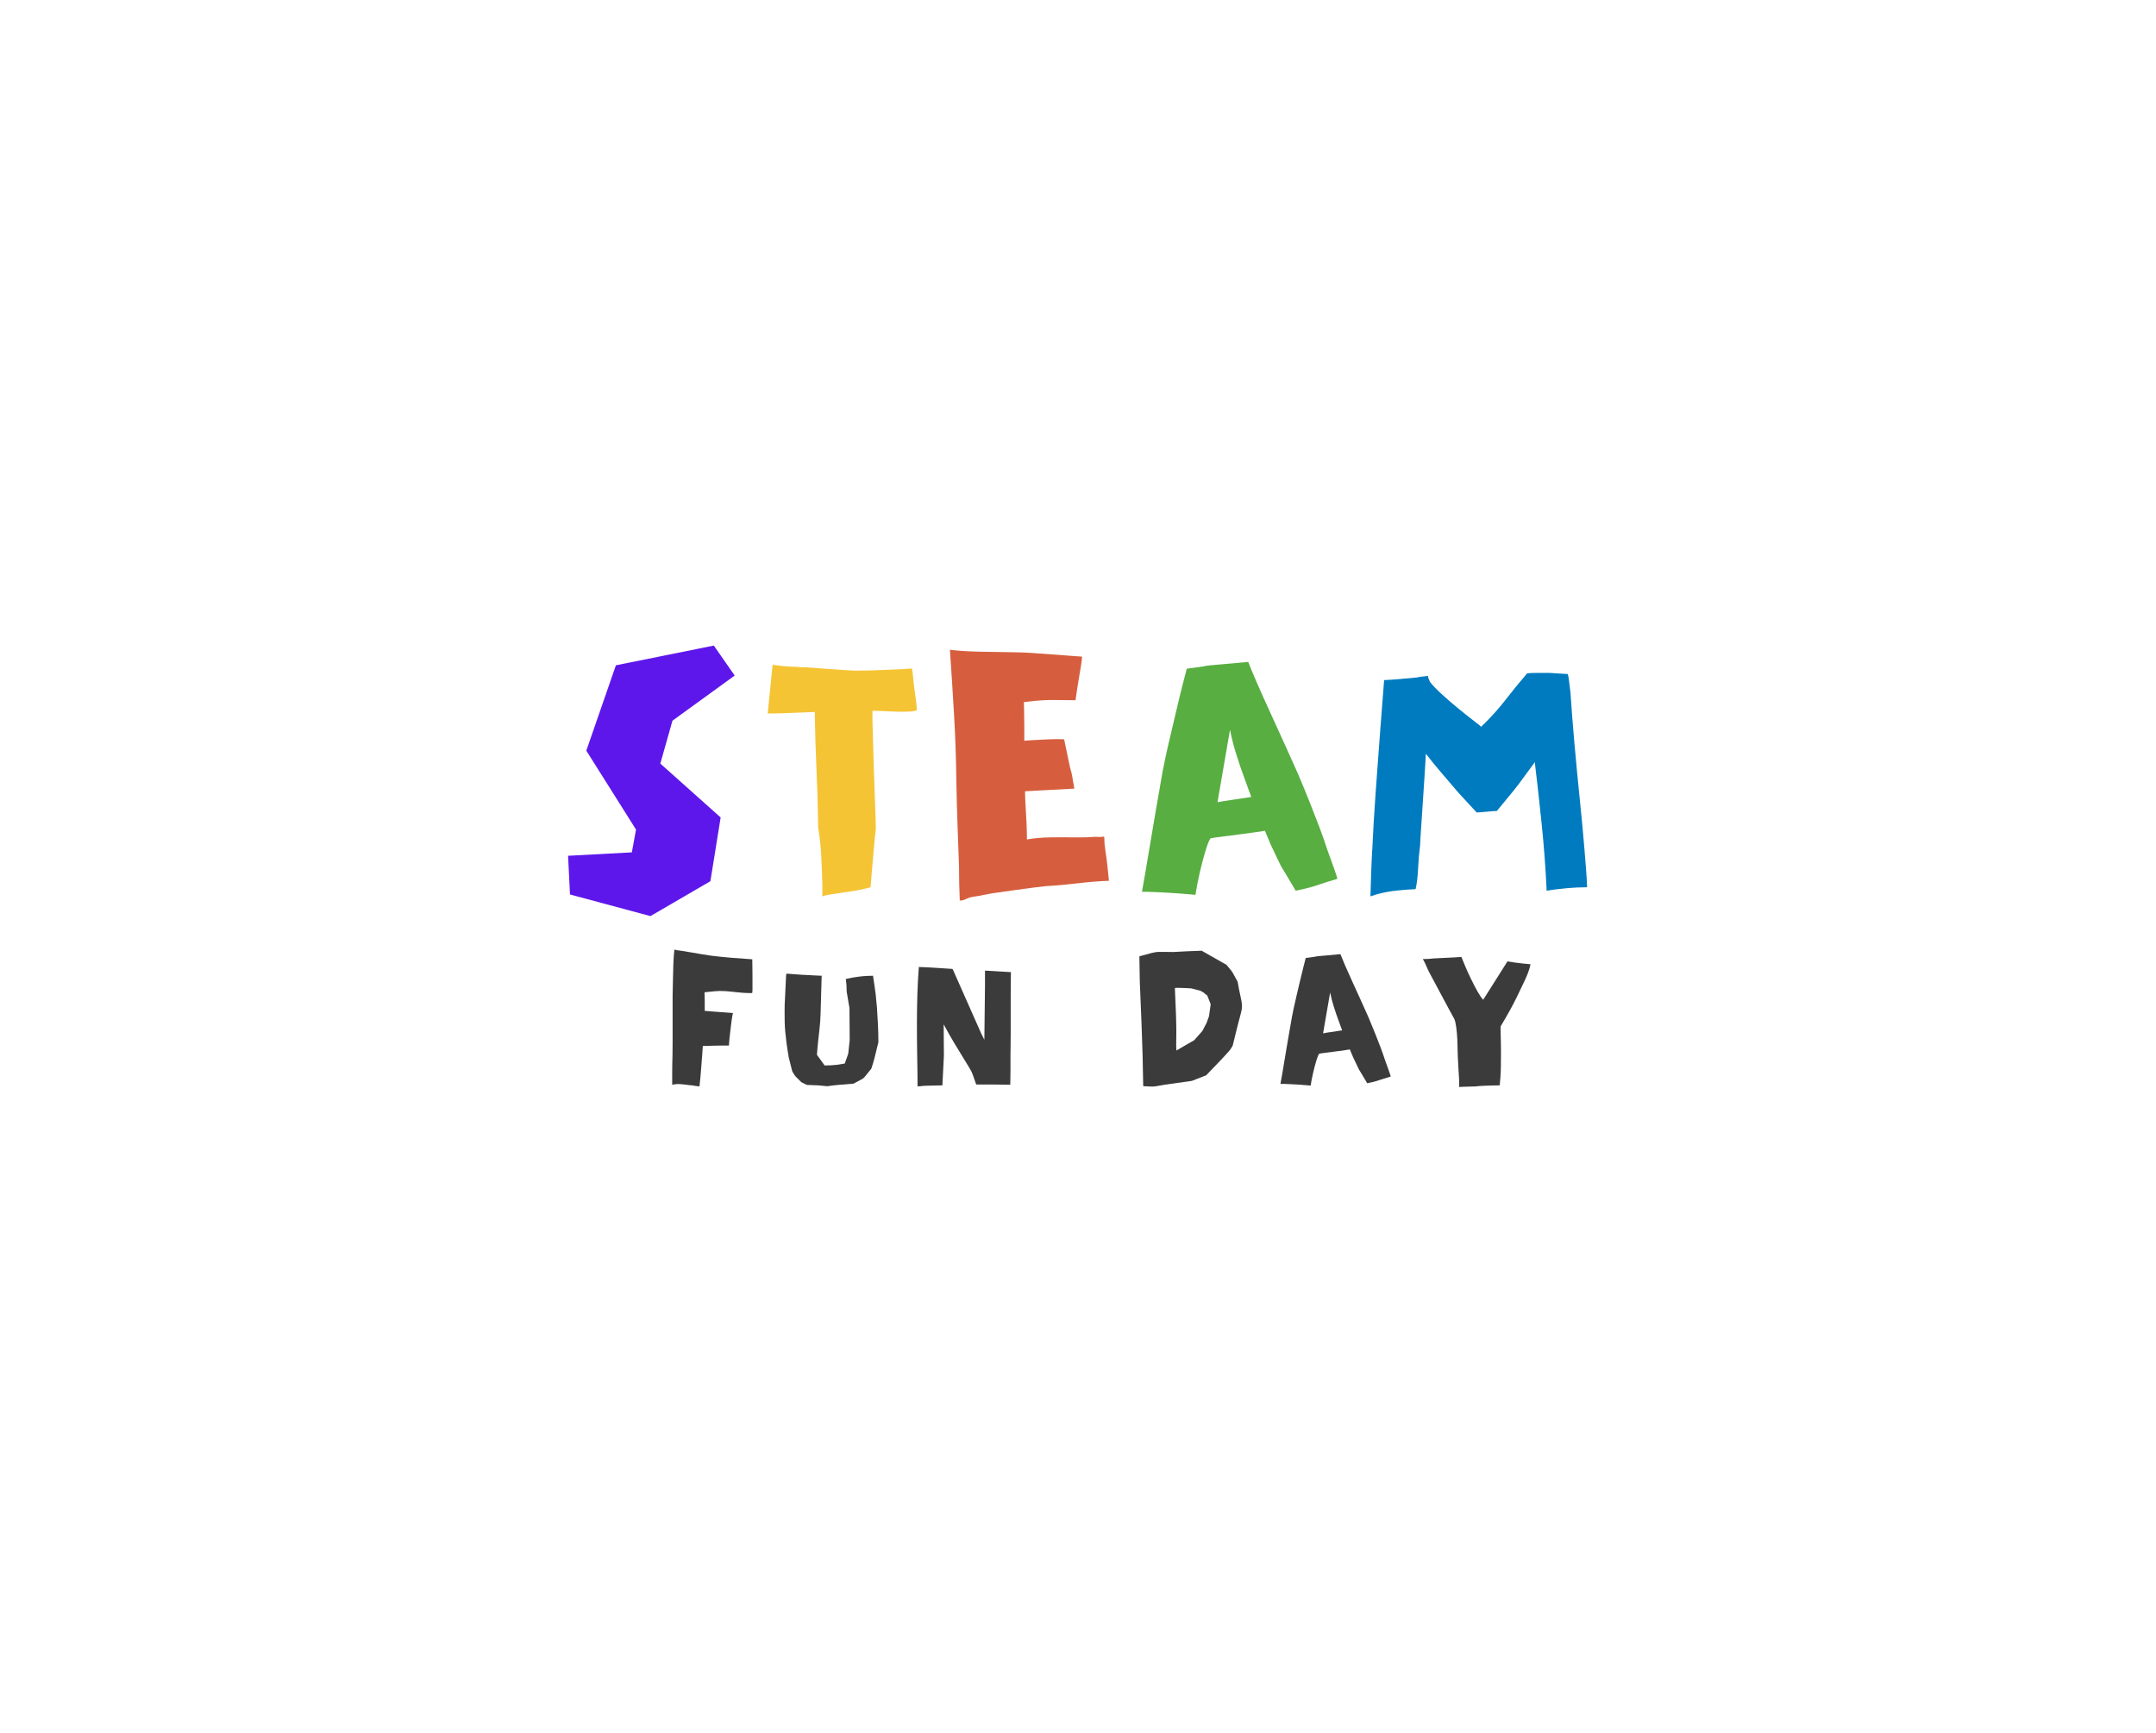
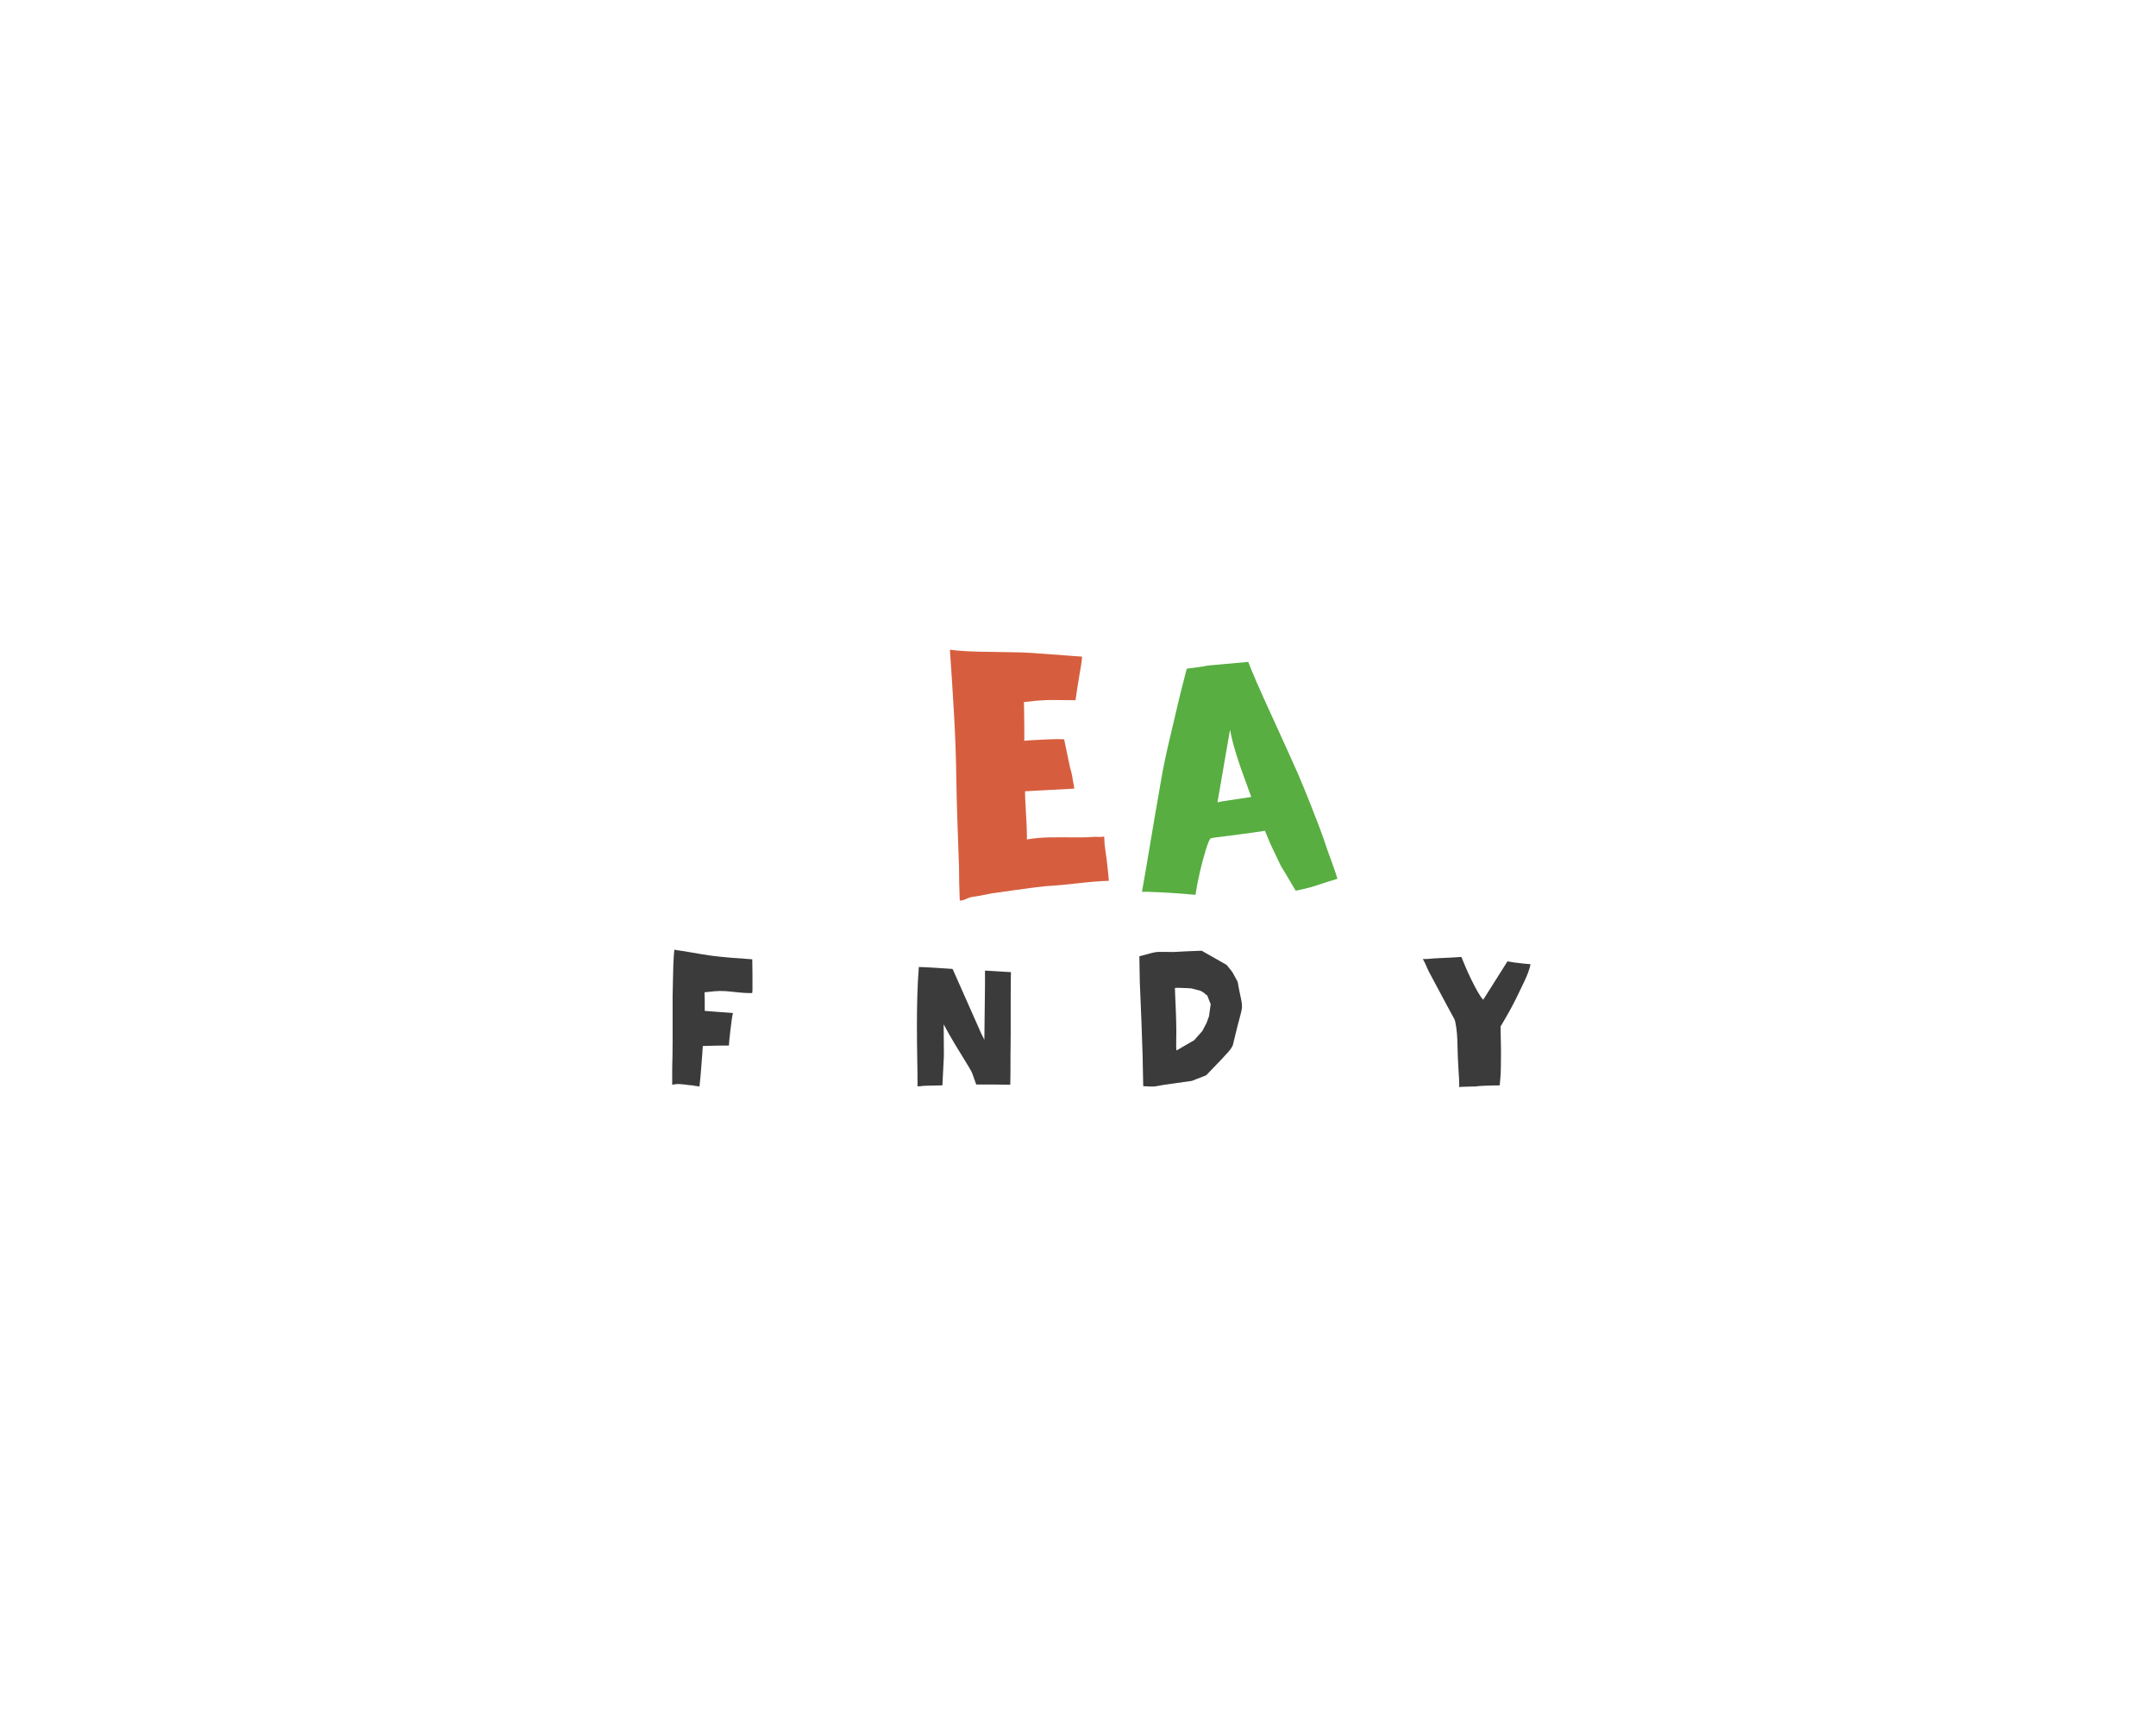
<svg xmlns="http://www.w3.org/2000/svg" width="2060" zoomAndPan="magnify" viewBox="0 0 1544.88 1242" height="1656" preserveAspectRatio="xMidYMid meet" version="1.0">
  <defs>
    <g />
  </defs>
  <g fill="#5e17eb" fill-opacity="1">
    <g transform="translate(398.875, 642.499)">
      <g>
-         <path d="M 67.172 14.141 L 9.516 -1.359 L 8.156 -29.094 L 53.844 -31.547 L 56.844 -47.859 L 21.219 -104.438 L 42.422 -165.625 L 112.594 -179.766 L 127.547 -158.281 L 82.953 -125.922 L 74.25 -95.188 L 117.484 -56.562 L 110.141 -10.875 Z M 67.172 14.141 " />
-       </g>
+         </g>
    </g>
  </g>
  <g fill="#f5c435" fill-opacity="1">
    <g transform="translate(541.928, 642.499)">
      <g>
-         <path d="M 47.312 0 L 47.312 -8.703 C 47.133 -15.586 46.863 -22.43 46.5 -29.234 C 46.133 -36.035 45.41 -42.789 44.328 -49.5 C 44.148 -63.457 43.742 -77.281 43.109 -90.969 C 42.473 -104.656 42.062 -118.391 41.875 -132.172 C 36.258 -131.984 30.641 -131.754 25.016 -131.484 C 19.398 -131.211 13.781 -131.078 8.156 -131.078 C 8.695 -136.879 9.285 -142.723 9.922 -148.609 C 10.555 -154.504 11.145 -160.352 11.688 -166.156 C 12.781 -165.801 15.227 -165.441 19.031 -165.078 C 22.844 -164.711 26.195 -164.531 29.094 -164.531 C 30 -164.352 30.859 -164.266 31.672 -164.266 C 32.492 -164.266 33.27 -164.266 34 -164.266 C 35.082 -164.266 37.207 -164.125 40.375 -163.844 C 43.551 -163.57 47.176 -163.301 51.25 -163.031 C 55.332 -162.758 59.273 -162.488 63.078 -162.219 C 66.891 -161.945 69.883 -161.812 72.062 -161.812 C 77.863 -161.812 83.57 -161.945 89.188 -162.219 C 94.812 -162.488 100.438 -162.719 106.062 -162.906 C 106.969 -163.082 107.914 -163.172 108.906 -163.172 C 109.906 -163.172 110.77 -163.258 111.5 -163.438 C 111.863 -161.445 112.133 -159.5 112.312 -157.594 C 112.5 -155.688 112.68 -153.738 112.859 -151.75 C 113.223 -148.852 113.629 -145.906 114.078 -142.906 C 114.535 -139.914 114.852 -136.879 115.031 -133.797 C 115.031 -133.078 113.082 -132.625 109.188 -132.438 C 105.289 -132.258 100.848 -132.305 95.859 -132.578 C 90.879 -132.848 86.664 -132.984 83.219 -132.984 L 83.219 -126.734 C 83.219 -125.273 83.258 -123.551 83.344 -121.562 C 83.438 -119.57 83.531 -116.352 83.625 -111.906 C 83.719 -107.469 83.898 -101.031 84.172 -92.594 C 84.441 -84.164 84.848 -72.789 85.391 -58.469 C 85.391 -56.832 85.438 -55.195 85.531 -53.562 C 85.625 -51.938 85.672 -50.305 85.672 -48.672 C 85.484 -47.223 85.207 -44.727 84.844 -41.188 C 84.488 -37.656 84.129 -33.672 83.766 -29.234 C 83.398 -24.797 83.035 -20.535 82.672 -16.453 C 82.305 -12.367 82.035 -9.062 81.859 -6.531 C 77.328 -5.258 72.797 -4.305 68.266 -3.672 C 63.734 -3.035 58.566 -2.266 52.766 -1.359 C 52.035 -1.18 51.172 -1 50.172 -0.812 C 49.172 -0.633 48.219 -0.363 47.312 0 Z M 47.312 0 " />
-       </g>
+         </g>
    </g>
  </g>
  <g fill="#d65e3e" fill-opacity="1">
    <g transform="translate(672.49, 642.499)">
      <g>
        <path d="M 15.234 2.984 C 15.047 -1.18 14.906 -5.258 14.812 -9.25 C 14.727 -13.238 14.688 -17.227 14.688 -21.219 C 14.32 -31.363 13.957 -41.555 13.594 -51.797 C 13.227 -62.047 12.957 -72.25 12.781 -82.406 C 12.602 -98.176 12.062 -113.945 11.156 -129.719 C 10.25 -145.488 9.25 -161.172 8.156 -176.766 C 13.781 -176.047 20.535 -175.594 28.422 -175.406 C 36.305 -175.227 44.191 -175.094 52.078 -175 C 59.961 -174.906 66.719 -174.586 72.344 -174.047 C 75.781 -173.867 79.766 -173.598 84.297 -173.234 C 88.836 -172.867 92.922 -172.551 96.547 -172.281 C 100.172 -172.008 102.164 -171.875 102.531 -171.875 C 102.883 -172.238 102.926 -171.332 102.656 -169.156 C 102.383 -166.977 101.93 -164.117 101.297 -160.578 C 100.66 -157.047 100.07 -153.469 99.531 -149.844 C 98.988 -146.219 98.535 -143.133 98.172 -140.594 C 92.555 -140.594 87.617 -140.641 83.359 -140.734 C 79.098 -140.828 74.066 -140.602 68.266 -140.062 L 61.188 -139.234 C 61.188 -138.691 61.234 -136.742 61.328 -133.391 C 61.422 -130.035 61.469 -126.316 61.469 -122.234 C 61.469 -118.16 61.469 -114.582 61.469 -111.5 C 62.551 -111.676 64.812 -111.852 68.25 -112.031 C 71.695 -112.219 75.461 -112.398 79.547 -112.578 C 83.629 -112.766 87.117 -112.77 90.016 -112.594 L 94.094 -93.016 C 95 -89.742 95.539 -87.609 95.719 -86.609 C 95.906 -85.617 96 -85.078 96 -84.984 C 96 -84.891 96.039 -84.523 96.125 -83.891 C 96.219 -83.266 96.539 -81.586 97.094 -78.859 C 97.094 -78.141 97.18 -77.598 97.359 -77.234 C 91.379 -76.867 85.441 -76.551 79.547 -76.281 C 73.648 -76.008 67.801 -75.691 62 -75.328 C 62 -72.43 62.133 -68.852 62.406 -64.594 C 62.688 -60.332 62.914 -56.07 63.094 -51.812 C 63.27 -47.551 63.359 -43.879 63.359 -40.797 C 68.441 -41.703 73.973 -42.195 79.953 -42.281 C 85.93 -42.375 91.734 -42.375 97.359 -42.281 C 102.984 -42.195 107.879 -42.336 112.047 -42.703 C 114.586 -42.516 116.312 -42.508 117.219 -42.688 C 118.125 -42.875 118.617 -42.875 118.703 -42.688 C 118.797 -42.508 118.844 -41.648 118.844 -40.109 C 118.844 -38.566 119.113 -35.984 119.656 -32.359 C 120.195 -28.91 120.648 -25.422 121.016 -21.891 C 121.379 -18.359 121.742 -14.781 122.109 -11.156 C 115.766 -10.969 108.332 -10.375 99.812 -9.375 C 91.289 -8.383 83.676 -7.707 76.969 -7.344 C 74.969 -7.164 71.883 -6.801 67.719 -6.25 C 63.551 -5.707 59.195 -5.117 54.656 -4.484 C 50.125 -3.848 46.27 -3.301 43.094 -2.844 C 39.926 -2.395 38.344 -2.172 38.344 -2.172 C 33.812 -1.266 30.504 -0.629 28.422 -0.266 C 26.336 0.086 24.93 0.312 24.203 0.406 C 23.473 0.5 22.742 0.68 22.016 0.953 C 21.297 1.223 19.848 1.812 17.672 2.719 C 17.129 2.895 16.316 2.984 15.234 2.984 Z M 15.234 2.984 " />
      </g>
    </g>
  </g>
  <g fill="#58ae41" fill-opacity="1">
    <g transform="translate(810.117, 642.499)">
      <g>
        <path d="M 46.5 -1.094 C 40.883 -1.633 35.266 -2.082 29.641 -2.438 C 24.023 -2.801 18.316 -3.078 12.516 -3.266 L 8.156 -3.266 C 8.883 -7.254 9.789 -12.422 10.875 -18.766 C 11.969 -25.109 13.102 -31.859 14.281 -39.016 C 15.457 -46.18 16.633 -53.16 17.812 -59.953 C 18.988 -66.754 20.031 -72.738 20.938 -77.906 C 21.844 -83.082 22.477 -86.754 22.844 -88.922 C 23.207 -90.922 23.883 -94.273 24.875 -98.984 C 25.875 -103.703 27.098 -109.098 28.547 -115.172 C 30.004 -121.242 31.457 -127.406 32.906 -133.656 C 34.352 -139.914 35.754 -145.676 37.109 -150.938 C 38.473 -156.195 39.52 -160.273 40.25 -163.172 L 51.938 -164.797 C 53.395 -165.16 55.117 -165.43 57.109 -165.609 C 59.109 -165.797 62.191 -166.07 66.359 -166.438 C 70.523 -166.801 76.508 -167.344 84.312 -168.062 C 85.395 -165.164 87.383 -160.363 90.281 -153.656 C 93.188 -146.945 96.539 -139.469 100.344 -131.219 C 104.156 -122.969 107.828 -114.898 111.359 -107.016 C 114.898 -99.129 117.848 -92.555 120.203 -87.297 C 123.648 -79.141 126.551 -72.066 128.906 -66.078 C 131.258 -60.098 133.391 -54.613 135.297 -49.625 C 137.203 -44.645 139.062 -39.344 140.875 -33.719 C 142.863 -28.281 144.359 -24.156 145.359 -21.344 C 146.359 -18.539 147.035 -16.547 147.391 -15.359 C 147.754 -14.18 148.031 -13.234 148.219 -12.516 C 147.852 -12.516 147.488 -12.422 147.125 -12.234 C 142.77 -10.961 139.281 -9.875 136.656 -8.969 C 134.031 -8.062 131.445 -7.242 128.906 -6.516 C 126.363 -5.797 122.828 -4.984 118.297 -4.078 C 115.211 -9.336 112.988 -13.098 111.625 -15.359 C 110.27 -17.629 109.363 -19.125 108.906 -19.844 C 108.457 -20.57 108.051 -21.254 107.688 -21.891 C 107.332 -22.523 106.656 -23.93 105.656 -26.109 C 104.656 -28.285 102.883 -32 100.344 -37.25 L 96.266 -47.047 C 95.723 -46.867 93.727 -46.551 90.281 -46.094 C 86.844 -45.645 82.859 -45.102 78.328 -44.469 C 73.797 -43.832 69.578 -43.285 65.672 -42.828 C 61.773 -42.379 59.008 -41.973 57.375 -41.609 C 56.469 -40.703 55.289 -37.891 53.844 -33.172 C 52.395 -28.461 50.988 -23.16 49.625 -17.266 C 48.27 -11.379 47.227 -5.988 46.5 -1.094 Z M 62.281 -67.438 L 66.625 -68.266 L 86.484 -71.25 C 85.211 -74.875 83.578 -79.359 81.578 -84.703 C 79.586 -90.055 77.641 -95.77 75.734 -101.844 C 73.836 -107.914 72.344 -113.766 71.25 -119.391 Z M 62.281 -67.438 " />
      </g>
    </g>
  </g>
  <g fill="#007bbf" fill-opacity="1">
    <g transform="translate(973.849, 642.499)">
      <g>
-         <path d="M 8.156 0 C 8.344 -5.801 8.523 -11.602 8.703 -17.406 C 8.879 -23.207 9.148 -28.914 9.516 -34.531 C 10.055 -46.5 10.828 -59.551 11.828 -73.688 C 12.828 -87.832 13.867 -101.977 14.953 -116.125 C 16.047 -130.27 17.047 -143.234 17.953 -155.016 C 21.941 -155.191 25.883 -155.461 29.781 -155.828 C 33.676 -156.191 37.617 -156.555 41.609 -156.922 C 43.055 -157.273 44.414 -157.5 45.688 -157.594 C 46.957 -157.688 48.227 -157.82 49.5 -158 L 49.5 -156.922 L 50.859 -153.656 C 53.035 -150.938 56.023 -147.852 59.828 -144.406 C 63.641 -140.957 67.535 -137.602 71.516 -134.344 C 75.504 -131.082 79.039 -128.27 82.125 -125.906 C 85.207 -123.551 87.02 -122.102 87.562 -121.562 C 87.926 -121.926 88.242 -122.285 88.516 -122.641 C 88.785 -123.004 89.102 -123.281 89.469 -123.469 C 95.457 -129.445 100.582 -135.203 104.844 -140.734 C 109.102 -146.266 114.312 -152.656 120.469 -159.906 C 123.008 -160.094 125.641 -160.188 128.359 -160.188 C 131.078 -160.188 133.707 -160.188 136.25 -160.188 L 149.578 -159.359 C 149.941 -158.086 150.211 -156.633 150.391 -155 C 150.566 -153.375 150.93 -150.477 151.484 -146.312 C 152.203 -135.25 153.148 -123.055 154.328 -109.734 C 155.504 -96.41 156.773 -83.129 158.141 -69.891 C 159.504 -56.66 160.641 -44.516 161.547 -33.453 C 161.898 -28.922 162.258 -24.43 162.625 -19.984 C 162.988 -15.547 163.258 -11.062 163.438 -6.531 C 158.539 -6.531 153.645 -6.301 148.75 -5.844 C 143.863 -5.395 139.062 -4.805 134.344 -4.078 L 134.344 -5.984 C 133.613 -21.035 132.477 -36.082 130.938 -51.125 C 129.406 -66.176 127.734 -81.223 125.922 -96.266 C 125.734 -96.086 125.641 -95.91 125.641 -95.734 L 117.219 -84.312 C 115.582 -81.945 113.406 -79.086 110.688 -75.734 C 107.969 -72.379 105.473 -69.344 103.203 -66.625 C 100.941 -63.906 99.445 -62.094 98.719 -61.188 C 97.633 -61.188 96.047 -61.094 93.953 -60.906 C 91.867 -60.727 89.875 -60.551 87.969 -60.375 C 86.07 -60.195 84.852 -60.109 84.312 -60.109 L 71.25 -74.25 C 67.258 -78.957 63.27 -83.625 59.281 -88.25 C 55.289 -92.875 51.484 -97.539 47.859 -102.25 C 47.68 -98.082 47.363 -92.645 46.906 -85.938 C 46.457 -79.227 46.004 -72.336 45.547 -65.266 C 45.098 -58.191 44.691 -52.023 44.328 -46.766 C 43.961 -41.516 43.781 -38.254 43.781 -36.984 C 43.062 -31.367 42.562 -25.613 42.281 -19.719 C 42.008 -13.82 41.422 -8.973 40.516 -5.172 C 36.172 -4.984 31.773 -4.66 27.328 -4.203 C 22.891 -3.754 18.582 -2.988 14.406 -1.906 C 13.5 -1.719 12.504 -1.441 11.422 -1.078 C 10.336 -0.723 9.25 -0.363 8.156 0 Z M 8.156 0 " />
-       </g>
+         </g>
    </g>
  </g>
  <g fill="#3b3b3b" fill-opacity="1">
    <g transform="translate(477.03, 778.74)">
      <g>
        <path d="M 24.094 0 L 21.781 -0.312 C 20.145 -0.508 19.125 -0.688 18.719 -0.844 C 18.312 -1 18.207 -0.973 18.406 -0.766 C 14.52 -1.273 11.734 -1.582 10.047 -1.688 C 8.359 -1.789 6.547 -1.641 4.609 -1.234 C 4.609 -5.117 4.609 -8.16 4.609 -10.359 C 4.609 -12.555 4.629 -14.5 4.672 -16.188 C 4.723 -17.875 4.773 -19.844 4.828 -22.094 C 4.879 -24.344 4.906 -27.41 4.906 -31.297 L 4.906 -64.906 C 5.008 -68.281 5.086 -71.961 5.141 -75.953 C 5.191 -79.941 5.289 -83.879 5.438 -87.766 C 5.594 -91.648 5.828 -95.023 6.141 -97.891 L 6.438 -98.047 C 6.645 -97.941 6.848 -97.891 7.047 -97.891 C 7.254 -97.891 7.41 -97.836 7.516 -97.734 C 8.336 -97.641 9.77 -97.438 11.812 -97.125 C 13.863 -96.82 16.191 -96.438 18.797 -95.969 C 21.398 -95.508 23.93 -95.078 26.391 -94.672 C 28.848 -94.266 30.844 -93.957 32.375 -93.75 C 37.281 -93.133 42.211 -92.625 47.172 -92.219 C 52.141 -91.812 57.078 -91.453 61.984 -91.141 C 61.984 -90.328 62.008 -88.816 62.062 -86.609 C 62.113 -84.41 62.141 -82.004 62.141 -79.391 C 62.141 -76.785 62.141 -74.484 62.141 -72.484 C 62.141 -70.492 62.141 -69.348 62.141 -69.047 L 61.984 -67.047 C 61.785 -66.953 61.352 -66.906 60.688 -66.906 C 60.02 -66.906 58.562 -66.953 56.312 -67.047 C 53.445 -67.254 50.531 -67.535 47.562 -67.891 C 44.594 -68.254 41.629 -68.438 38.672 -68.438 C 37.641 -68.438 36.305 -68.359 34.672 -68.203 C 33.035 -68.047 31.523 -67.891 30.141 -67.734 C 28.766 -67.586 27.973 -67.516 27.766 -67.516 C 27.867 -65.672 27.922 -63.75 27.922 -61.75 C 27.922 -59.758 27.922 -57.227 27.922 -54.156 C 28.336 -54.156 29.363 -54.078 31 -53.922 C 32.633 -53.773 34.551 -53.625 36.75 -53.469 C 38.945 -53.32 41.094 -53.172 43.188 -53.016 C 45.289 -52.859 46.953 -52.727 48.172 -52.625 C 47.867 -51.602 47.562 -49.941 47.25 -47.641 C 46.945 -45.336 46.641 -42.906 46.328 -40.344 C 46.023 -37.789 45.77 -35.488 45.562 -33.438 C 45.363 -31.395 45.266 -30.117 45.266 -29.609 L 45.266 -29.312 C 44.348 -29.312 42.969 -29.312 41.125 -29.312 C 39.281 -29.312 37.332 -29.285 35.281 -29.234 C 33.238 -29.18 31.426 -29.129 29.844 -29.078 C 28.258 -29.023 27.312 -29 27 -29 L 26.547 -29 C 26.547 -28.281 26.414 -26.332 26.156 -23.156 C 25.906 -19.988 25.625 -16.359 25.312 -12.266 C 25.008 -8.18 24.656 -4.398 24.25 -0.922 C 24.344 -1.328 24.363 -1.398 24.312 -1.141 C 24.27 -0.891 24.25 -0.766 24.25 -0.766 C 24.25 -0.66 24.223 -0.555 24.172 -0.453 C 24.117 -0.359 24.094 -0.207 24.094 0 Z M 24.094 0 " />
      </g>
    </g>
  </g>
  <g fill="#3b3b3b" fill-opacity="1">
    <g transform="translate(557.581, 778.74)">
      <g>
-         <path d="M 35.141 -0.156 L 28.844 -0.766 L 20.562 -1.078 L 16.578 -3.062 L 12.125 -7.516 L 10.125 -10.734 L 7.516 -21.016 L 7.516 -21.172 C 6.797 -25.367 6.258 -28.898 5.906 -31.766 C 5.551 -34.629 5.27 -37.188 5.062 -39.438 C 4.852 -41.688 4.723 -43.938 4.672 -46.188 C 4.629 -48.438 4.609 -51.047 4.609 -54.016 C 4.609 -55.336 4.629 -56.945 4.672 -58.844 C 4.723 -60.738 4.852 -63.348 5.062 -66.672 C 5.27 -69.992 5.473 -74.316 5.672 -79.641 L 5.672 -79.781 C 5.773 -79.988 5.828 -80.172 5.828 -80.328 C 5.828 -80.484 5.879 -80.609 5.984 -80.703 L 5.984 -80.859 C 7.723 -80.754 9.461 -80.625 11.203 -80.469 C 12.941 -80.32 14.629 -80.195 16.266 -80.094 C 18.816 -79.988 21.32 -79.859 23.781 -79.703 C 26.238 -79.555 28.742 -79.43 31.297 -79.328 L 31.297 -79.172 C 31.191 -79.066 31.141 -78.883 31.141 -78.625 C 31.141 -78.375 31.141 -78.301 31.141 -78.406 L 30.688 -62.297 C 30.582 -58.816 30.477 -55.312 30.375 -51.781 C 30.281 -48.25 30.023 -44.695 29.609 -41.125 C 29.305 -38.258 29 -35.492 28.688 -32.828 C 28.383 -30.172 28.078 -26.797 27.766 -22.703 L 33.297 -15.031 C 36.266 -15.031 39.18 -15.188 42.047 -15.5 L 47.719 -16.422 L 50.172 -23.328 L 50.328 -24.547 L 51.25 -33.297 L 51.094 -56.156 L 49.094 -67.969 C 49.094 -69.508 49.039 -71.047 48.938 -72.578 C 48.844 -74.109 48.691 -75.594 48.484 -77.031 L 52.938 -77.953 C 55.906 -78.461 58.461 -78.816 60.609 -79.016 C 62.754 -79.223 65.207 -79.328 67.969 -79.328 L 68.891 -73.188 C 69.398 -69.707 69.734 -67.301 69.891 -65.969 C 70.047 -64.645 70.125 -63.879 70.125 -63.672 C 70.125 -63.473 70.125 -63.395 70.125 -63.438 C 70.125 -63.488 70.148 -63.129 70.203 -62.359 C 70.254 -61.598 70.43 -59.891 70.734 -57.234 C 71.035 -53.035 71.289 -48.785 71.5 -44.484 C 71.707 -40.191 71.812 -35.898 71.812 -31.609 C 71.812 -31.609 71.578 -30.688 71.109 -28.844 C 70.648 -27 70.141 -24.898 69.578 -22.547 C 69.016 -20.203 68.477 -18.211 67.969 -16.578 L 66.75 -12.734 C 64.906 -10.484 63.625 -8.895 62.906 -7.969 C 62.188 -7.051 61.598 -6.391 61.141 -5.984 C 60.68 -5.578 59.969 -5.141 59 -4.672 C 58.031 -4.211 56.367 -3.32 54.016 -2 C 49.922 -1.688 46.414 -1.398 43.5 -1.141 C 40.582 -0.891 37.797 -0.562 35.141 -0.156 Z M 35.141 -0.156 " />
-       </g>
+         </g>
    </g>
  </g>
  <g fill="#3b3b3b" fill-opacity="1">
    <g transform="translate(652.4, 778.74)">
      <g>
        <path d="M 5.062 0 C 5.062 -5.727 4.984 -12.453 4.828 -20.172 C 4.68 -27.898 4.609 -36.008 4.609 -44.5 C 4.609 -51.457 4.707 -58.41 4.906 -65.359 C 5.113 -72.316 5.473 -79.07 5.984 -85.625 C 7.516 -85.625 9.531 -85.547 12.031 -85.391 C 14.539 -85.234 17.098 -85.078 19.703 -84.922 C 22.316 -84.773 24.594 -84.625 26.531 -84.469 C 28.477 -84.312 29.66 -84.234 30.078 -84.234 L 30.375 -83.781 L 50.641 -38.047 L 52.938 -33.453 C 53.039 -44.191 53.141 -52.68 53.234 -58.922 C 53.336 -65.16 53.391 -69.812 53.391 -72.875 C 53.391 -75.945 53.391 -78.07 53.391 -79.25 C 53.391 -80.426 53.391 -81.32 53.391 -81.938 L 53.391 -83.016 C 54.004 -83.016 55.516 -82.938 57.922 -82.781 C 60.328 -82.625 62.91 -82.469 65.672 -82.312 C 68.43 -82.164 70.531 -82.039 71.969 -81.938 C 71.969 -81.02 71.941 -79.078 71.891 -76.109 C 71.836 -73.141 71.812 -69.555 71.812 -65.359 C 71.812 -61.172 71.812 -56.773 71.812 -52.172 C 71.812 -47.566 71.812 -43.164 71.812 -38.969 C 71.812 -34.781 71.785 -31.176 71.734 -28.156 C 71.68 -25.133 71.656 -23.113 71.656 -22.094 C 71.656 -21.281 71.656 -19.898 71.656 -17.953 C 71.656 -16.004 71.656 -13.906 71.656 -11.656 C 71.656 -9.406 71.629 -7.332 71.578 -5.438 C 71.523 -3.551 71.5 -2.148 71.5 -1.234 C 67.406 -1.328 63.336 -1.375 59.297 -1.375 C 55.266 -1.375 51.203 -1.375 47.109 -1.375 C 46.086 -4.238 45.344 -6.336 44.875 -7.672 C 44.414 -9.004 43.984 -10.078 43.578 -10.891 C 43.172 -11.711 42.582 -12.734 41.812 -13.953 C 41.039 -15.18 39.891 -17.07 38.359 -19.625 C 36.828 -22.188 34.578 -25.875 31.609 -30.688 C 28.848 -35.289 26.238 -39.895 23.781 -44.5 L 23.938 -21.938 L 22.859 -0.766 C 22.141 -0.766 20.707 -0.738 18.562 -0.688 C 16.414 -0.633 14.219 -0.582 11.969 -0.531 C 9.719 -0.477 8.082 -0.352 7.062 -0.156 C 6.75 -0.156 6.414 -0.156 6.062 -0.156 C 5.707 -0.156 5.375 -0.102 5.062 0 Z M 5.062 0 " />
      </g>
    </g>
  </g>
  <g fill="#3b3b3b" fill-opacity="1">
    <g transform="translate(747.373, 778.74)">
      <g />
    </g>
  </g>
  <g fill="#3b3b3b" fill-opacity="1">
    <g transform="translate(811.814, 778.74)">
      <g>
        <path d="M 7.672 -0.156 C 7.672 -0.258 7.645 -0.312 7.594 -0.312 C 7.539 -0.312 7.516 -0.312 7.516 -0.312 L 7.359 -0.312 C 7.266 -7.781 7.113 -15.242 6.906 -22.703 C 6.695 -30.172 6.441 -37.641 6.141 -45.109 L 4.906 -75.188 C 4.801 -78.156 4.75 -81.145 4.75 -84.156 C 4.75 -87.176 4.703 -90.223 4.609 -93.297 C 8.598 -94.422 11.535 -95.211 13.422 -95.672 C 15.316 -96.129 16.828 -96.383 17.953 -96.438 C 19.078 -96.488 20.406 -96.488 21.938 -96.438 C 23.477 -96.383 25.832 -96.359 29 -96.359 C 32.375 -96.566 35.75 -96.742 39.125 -96.891 C 42.5 -97.047 45.875 -97.176 49.25 -97.281 L 67.047 -87.156 L 69.969 -83.625 L 71.344 -81.781 L 75.031 -75.031 C 75.75 -70.938 76.363 -67.766 76.875 -65.516 C 77.383 -63.266 77.738 -61.473 77.938 -60.141 C 78.145 -58.816 78.195 -57.566 78.094 -56.391 C 78 -55.211 77.691 -53.676 77.172 -51.781 C 76.66 -49.895 75.945 -47.188 75.031 -43.656 C 74.113 -40.125 72.938 -35.344 71.5 -29.312 C 70.477 -27.363 69.223 -25.617 67.734 -24.078 C 66.254 -22.547 64.801 -20.961 63.375 -19.328 L 52.469 -7.984 L 42.203 -3.984 L 22.703 -1.234 C 19.836 -0.711 17.766 -0.348 16.484 -0.141 C 15.211 0.055 14.039 0.129 12.969 0.078 C 11.895 0.023 10.234 -0.051 7.984 -0.156 Z M 31.141 -25.781 C 31.141 -25.781 31.164 -25.781 31.219 -25.781 C 31.27 -25.781 31.348 -25.832 31.453 -25.938 L 43.891 -33.141 L 49.719 -39.734 L 52.781 -45.578 C 53.395 -47.41 53.828 -48.609 54.078 -49.172 C 54.336 -49.734 54.492 -50.191 54.547 -50.547 C 54.598 -50.91 54.695 -51.656 54.844 -52.781 C 55 -53.906 55.285 -55.953 55.703 -58.922 L 53.25 -65.219 C 52.219 -65.926 51.57 -66.43 51.312 -66.734 C 51.062 -67.047 50.066 -67.664 48.328 -68.594 L 41.891 -70.281 C 40.961 -70.375 39.707 -70.445 38.125 -70.5 C 36.539 -70.551 35.004 -70.602 33.516 -70.656 C 32.035 -70.707 30.891 -70.68 30.078 -70.578 C 30.078 -69.859 30.125 -68.453 30.219 -66.359 C 30.32 -64.266 30.426 -61.859 30.531 -59.141 C 30.633 -56.43 30.738 -53.82 30.844 -51.312 C 30.945 -48.812 31 -46.848 31 -45.422 C 31.094 -41.43 31.113 -38.438 31.062 -36.438 C 31.02 -34.445 31 -32.914 31 -31.844 C 31 -30.77 31 -29.617 31 -28.391 Z M 31.141 -25.781 " />
      </g>
    </g>
  </g>
  <g fill="#3b3b3b" fill-opacity="1">
    <g transform="translate(912.923, 778.74)">
      <g>
-         <path d="M 26.234 -0.609 C 23.066 -0.922 19.895 -1.176 16.719 -1.375 C 13.551 -1.582 10.332 -1.738 7.062 -1.844 L 4.609 -1.844 C 5.016 -4.094 5.523 -7.004 6.141 -10.578 C 6.754 -14.16 7.391 -17.973 8.047 -22.016 C 8.711 -26.055 9.379 -29.992 10.047 -33.828 C 10.711 -37.672 11.301 -41.047 11.812 -43.953 C 12.32 -46.867 12.68 -48.941 12.891 -50.172 C 13.098 -51.297 13.484 -53.188 14.047 -55.844 C 14.609 -58.508 15.297 -61.555 16.109 -64.984 C 16.93 -68.41 17.75 -71.883 18.562 -75.406 C 19.383 -78.938 20.176 -82.188 20.938 -85.156 C 21.707 -88.125 22.297 -90.426 22.703 -92.062 L 29.312 -92.984 C 30.125 -93.191 31.094 -93.344 32.219 -93.438 C 33.344 -93.539 35.082 -93.691 37.438 -93.891 C 39.789 -94.098 43.164 -94.41 47.562 -94.828 C 48.176 -93.191 49.301 -90.477 50.938 -86.688 C 52.57 -82.906 54.461 -78.688 56.609 -74.031 C 58.766 -69.375 60.836 -64.82 62.828 -60.375 C 64.828 -55.926 66.488 -52.219 67.812 -49.25 C 69.758 -44.645 71.395 -40.656 72.719 -37.281 C 74.051 -33.906 75.254 -30.812 76.328 -28 C 77.41 -25.188 78.461 -22.195 79.484 -19.031 C 80.609 -15.957 81.453 -13.629 82.016 -12.047 C 82.578 -10.461 82.957 -9.336 83.156 -8.672 C 83.363 -8.004 83.52 -7.469 83.625 -7.062 C 83.414 -7.062 83.211 -7.008 83.016 -6.906 C 80.555 -6.188 78.582 -5.57 77.094 -5.062 C 75.613 -4.551 74.156 -4.086 72.719 -3.672 C 71.289 -3.266 69.301 -2.805 66.75 -2.297 C 65.008 -5.266 63.754 -7.391 62.984 -8.672 C 62.211 -9.953 61.695 -10.797 61.438 -11.203 C 61.188 -11.609 60.957 -11.988 60.75 -12.344 C 60.551 -12.707 60.172 -13.504 59.609 -14.734 C 59.047 -15.961 58.051 -18.055 56.625 -21.016 L 54.312 -26.547 C 54.008 -26.441 52.883 -26.258 50.938 -26 C 49 -25.75 46.75 -25.441 44.188 -25.078 C 41.633 -24.723 39.254 -24.414 37.047 -24.156 C 34.848 -23.906 33.289 -23.676 32.375 -23.469 C 31.863 -22.957 31.195 -21.375 30.375 -18.719 C 29.562 -16.062 28.77 -13.066 28 -9.734 C 27.238 -6.41 26.648 -3.367 26.234 -0.609 Z M 35.141 -38.047 L 37.594 -38.516 L 48.797 -40.203 C 48.078 -42.242 47.156 -44.773 46.031 -47.797 C 44.906 -50.816 43.805 -54.039 42.734 -57.469 C 41.66 -60.895 40.816 -64.191 40.203 -67.359 Z M 35.141 -38.047 " />
-       </g>
+         </g>
    </g>
  </g>
  <g fill="#3b3b3b" fill-opacity="1">
    <g transform="translate(1019.556, 778.74)">
      <g>
        <path d="M 25.938 0.453 C 26.031 0.148 26.078 -0.359 26.078 -1.078 C 26.078 -3.43 25.898 -7.086 25.547 -12.047 C 25.191 -17.004 24.91 -24.191 24.703 -33.609 C 24.598 -36.473 24.344 -39.383 23.938 -42.344 C 23.531 -45.312 23.07 -47.305 22.562 -48.328 C 21.332 -50.578 19.742 -53.492 17.797 -57.078 C 15.859 -60.66 13.891 -64.344 11.891 -68.125 C 9.898 -71.906 8.109 -75.254 6.516 -78.172 C 4.93 -81.086 3.938 -83.008 3.531 -83.938 C 3.02 -85.156 2.484 -86.379 1.922 -87.609 C 1.359 -88.836 0.719 -90.066 0 -91.297 C 2.656 -91.297 5.211 -91.445 7.672 -91.75 C 9.004 -91.852 11 -91.957 13.656 -92.062 C 16.312 -92.164 18.969 -92.289 21.625 -92.438 C 24.289 -92.594 26.289 -92.723 27.625 -92.828 C 28.238 -91.297 29.156 -89.07 30.375 -86.156 C 31.602 -83.238 33.008 -80.145 34.594 -76.875 C 36.188 -73.602 37.75 -70.609 39.281 -67.891 C 40.812 -65.18 42.141 -63.266 43.266 -62.141 L 60.609 -89.609 L 60.922 -89.609 C 62.047 -89.398 63.656 -89.141 65.75 -88.828 C 67.844 -88.523 69.961 -88.27 72.109 -88.062 C 74.266 -87.863 75.953 -87.711 77.172 -87.609 C 76.766 -85.566 76.176 -83.547 75.406 -81.547 C 74.645 -79.555 73.805 -77.586 72.891 -75.641 C 70.941 -71.547 69.148 -67.812 67.516 -64.438 C 65.879 -61.062 64.141 -57.711 62.297 -54.391 C 60.453 -51.066 58.254 -47.258 55.703 -42.969 C 55.703 -41.938 55.723 -40.27 55.766 -37.969 C 55.816 -35.676 55.867 -33.379 55.922 -31.078 C 55.973 -28.773 56 -27.008 56 -25.781 C 56 -21.176 55.973 -17.363 55.922 -14.344 C 55.867 -11.32 55.766 -8.789 55.609 -6.75 C 55.461 -4.707 55.285 -2.711 55.078 -0.766 C 53.754 -0.766 51.988 -0.738 49.781 -0.688 C 47.582 -0.633 45.383 -0.555 43.188 -0.453 C 40.988 -0.359 39.227 -0.207 37.906 0 C 37.488 0 36.383 0.023 34.594 0.078 C 32.812 0.129 31.023 0.18 29.234 0.234 C 27.441 0.285 26.344 0.359 25.938 0.453 Z M 25.938 0.453 " />
      </g>
    </g>
  </g>
</svg>